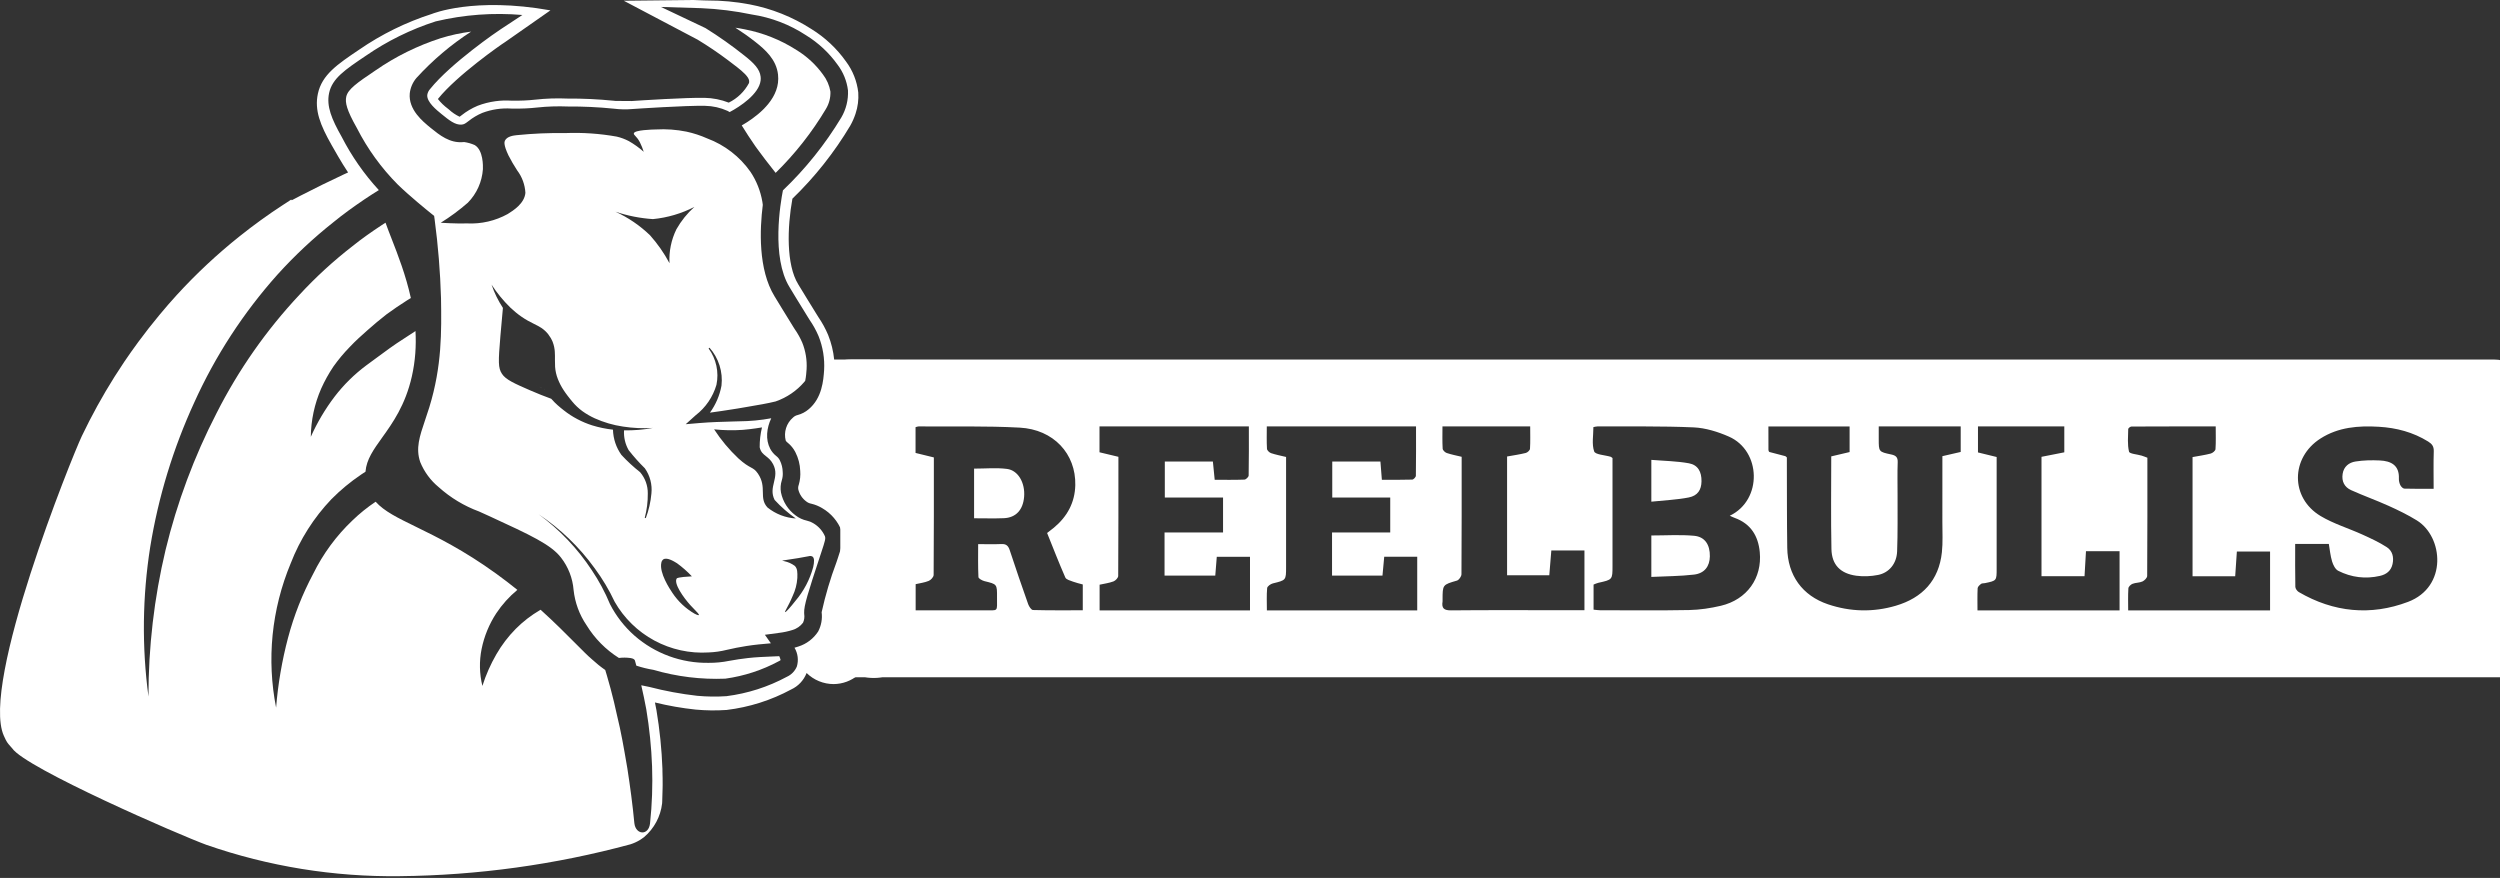
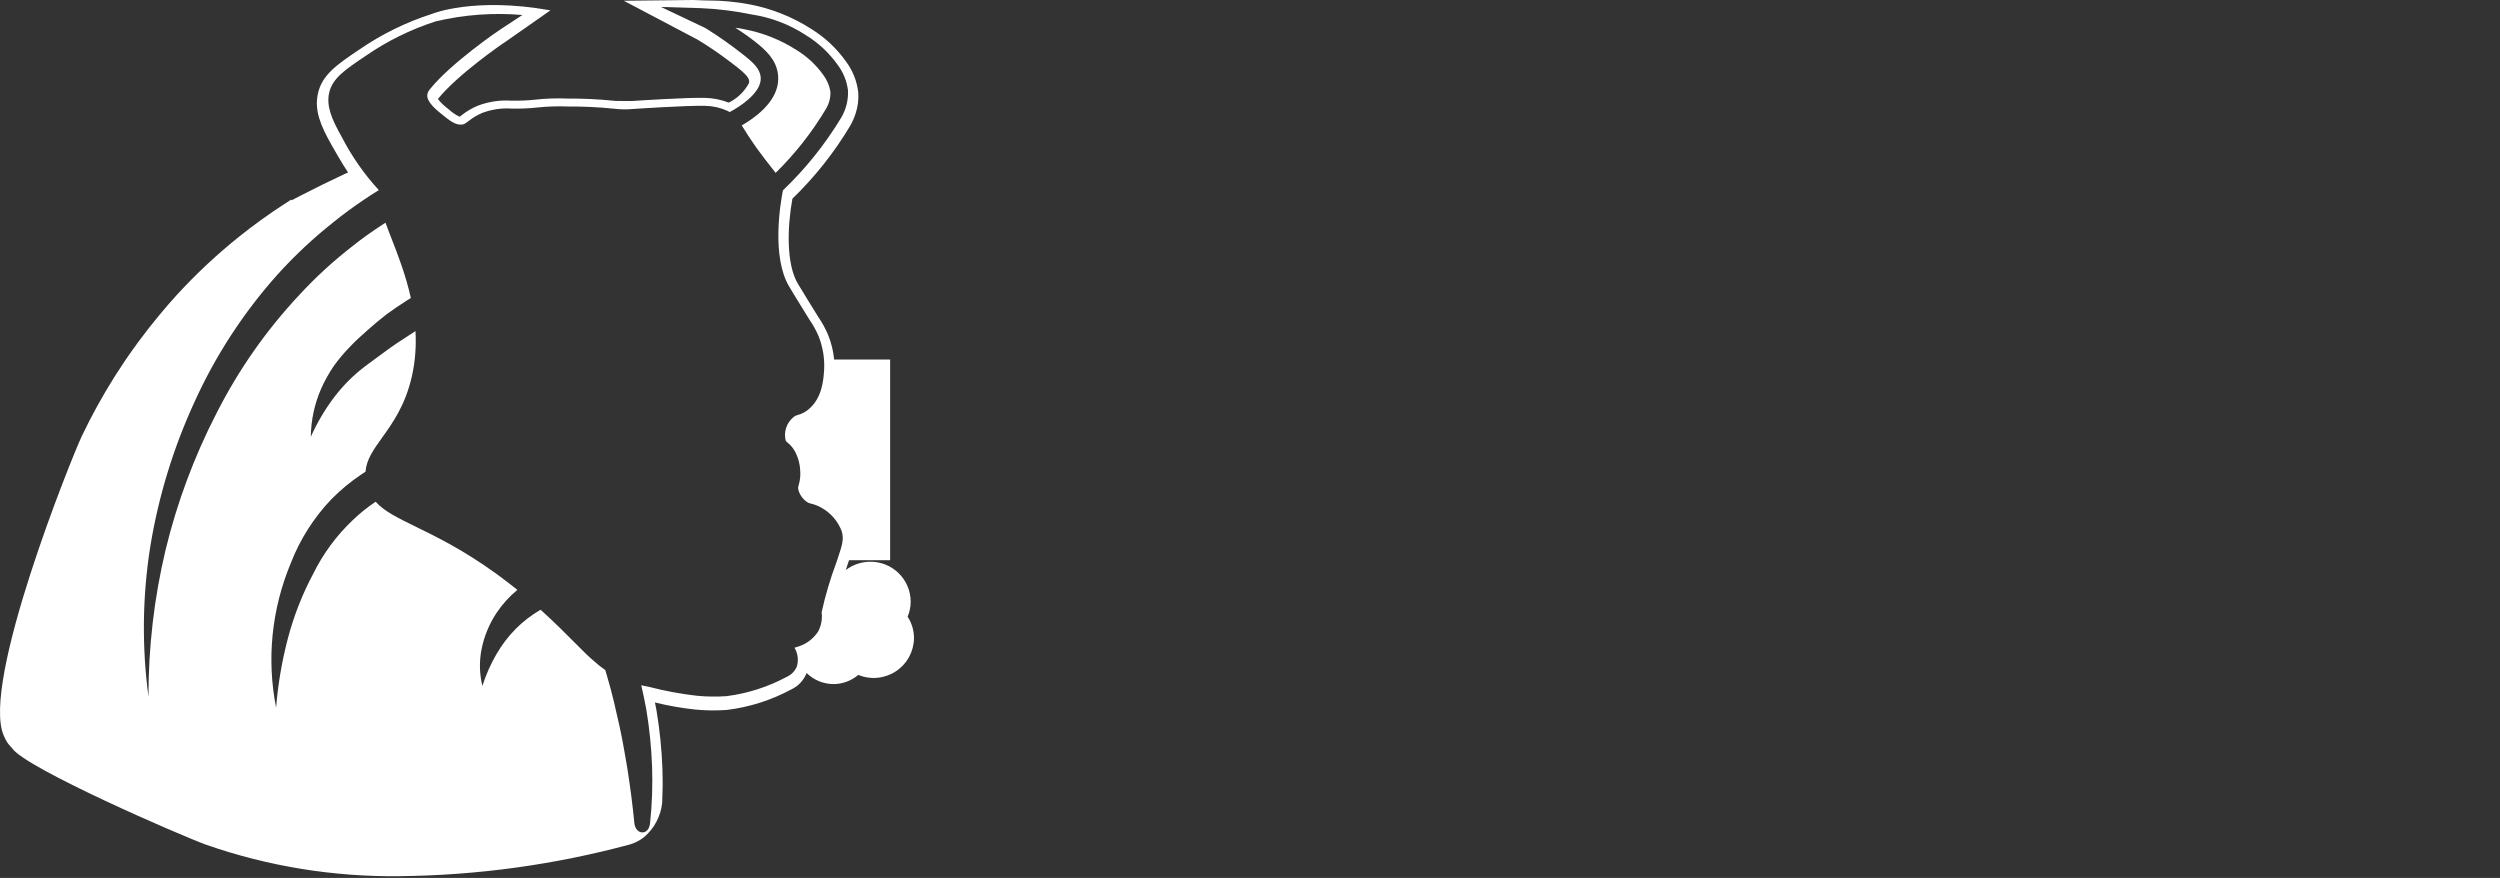
<svg xmlns="http://www.w3.org/2000/svg" width="299" height="105" viewBox="0 0 299 105" fill="none">
  <rect x="0" y="0" width="299" height="105" fill="#333333" stroke="none" />
  <g clip-path="url(#clip0_208_896)">
    <path fill-rule="evenodd" clip-rule="evenodd" d="M199.997 43C232.586 43 265.175 43 297.764 43C299.499 43 299.5 43.001 299.5 44.706C299.5 56.489 299.5 68.272 299.5 80.055C299.499 81.553 299.415 81.637 297.903 81.637C286.977 81.638 276.051 81.638 265.126 81.638C263.382 81.638 263.366 81.654 263.365 83.429C263.365 89.119 263.367 94.808 263.365 100.498C263.364 101.897 263.261 102 261.882 102C220.879 102 179.876 102 138.873 102C137.52 101.999 137.414 101.899 137.414 100.574C137.412 94.761 137.414 88.947 137.412 83.133C137.412 81.757 137.293 81.638 135.916 81.638C124.645 81.637 113.374 81.638 102.102 81.637C100.585 81.637 100.5 81.554 100.5 80.06C100.5 68.215 100.5 56.37 100.5 44.525C100.5 43.063 100.563 43.001 102.042 43.001C134.694 43 167.346 43 199.997 43ZM190.591 72.915C190.888 72.942 191.136 72.986 191.383 72.986C194.934 72.989 198.487 73.029 202.037 72.96C203.301 72.935 204.586 72.741 205.818 72.45C208.936 71.713 210.769 69.145 210.468 66.025C210.283 64.111 209.408 62.642 207.468 61.94C207.286 61.874 207.112 61.785 206.881 61.683C210.819 59.798 210.642 53.913 206.768 52.214C205.454 51.638 203.982 51.178 202.561 51.115C198.729 50.946 194.886 51.019 191.047 51.001C190.898 51 190.749 51.051 190.569 51.083C190.569 52.097 190.362 53.129 190.663 53.99C190.798 54.378 191.949 54.424 192.638 54.63C192.692 54.646 192.736 54.696 192.856 54.782C192.856 59.049 192.856 63.364 192.856 67.68C192.856 69.332 192.855 69.329 191.152 69.706C190.946 69.751 190.753 69.854 190.591 69.916V72.915ZM116.987 65.078C117.995 65.078 118.888 65.106 119.779 65.068C120.343 65.044 120.592 65.278 120.764 65.804C121.473 67.965 122.212 70.115 122.97 72.258C123.069 72.535 123.342 72.952 123.543 72.958C125.514 73.011 127.487 72.99 129.5 72.99V69.901C129.104 69.79 128.708 69.707 128.334 69.566C128.005 69.44 127.525 69.325 127.413 69.07C126.642 67.314 125.95 65.523 125.234 63.746C125.555 63.495 125.805 63.311 126.043 63.114C127.633 61.795 128.558 60.111 128.605 58.024C128.689 54.272 126.007 51.361 121.956 51.144C117.934 50.928 113.896 51.032 109.864 51C109.747 50.999 109.629 51.057 109.5 51.09V54.172L111.689 54.708C111.689 59.449 111.698 64.108 111.663 68.766C111.661 69.012 111.334 69.368 111.078 69.474C110.577 69.681 110.019 69.747 109.512 69.865V72.996C109.908 72.996 110.243 72.996 110.578 72.996C112.936 72.996 115.293 73.007 117.651 72.993C119.482 72.982 119.228 73.242 119.243 71.42C119.256 69.856 119.242 69.871 117.753 69.507C117.475 69.438 117.029 69.198 117.021 69.019C116.958 67.717 116.987 66.411 116.987 65.078ZM224.697 51V52.511C224.697 54.029 224.695 54.038 226.199 54.357C226.721 54.468 226.989 54.672 226.965 55.277C226.914 56.606 226.954 57.938 226.949 59.268C226.941 61.495 226.98 63.724 226.895 65.947C226.839 67.41 225.941 68.501 224.611 68.764C223.774 68.929 222.873 68.972 222.029 68.859C220.109 68.6 219.078 67.549 219.04 65.664C218.964 61.986 219.017 58.306 219.017 54.583L221.212 54.066V51.008H211.501C211.501 51.989 211.497 52.91 211.506 53.83C211.507 53.911 211.572 54.045 211.633 54.061C212.26 54.236 212.892 54.391 213.522 54.556C213.574 54.57 213.613 54.63 213.709 54.712C213.709 55.008 213.708 55.346 213.709 55.685C213.722 58.964 213.707 62.245 213.755 65.523C213.803 68.805 215.551 71.235 218.633 72.276C221.301 73.176 224.029 73.242 226.731 72.447C229.935 71.504 231.889 69.408 232.25 66.053C232.378 64.859 232.305 63.643 232.307 62.437C232.314 59.815 232.31 57.194 232.31 54.557L234.5 54.053V51L224.697 51ZM145.278 57.384C146.493 57.384 147.665 57.406 148.834 57.361C149.016 57.355 149.336 57.045 149.339 56.87C149.376 54.925 149.363 52.979 149.363 51H131.5V54.093L133.762 54.634C133.762 59.426 133.769 64.155 133.737 68.885C133.735 69.111 133.416 69.445 133.171 69.537C132.645 69.734 132.07 69.806 131.513 69.93V73H149.5V66.594H145.526L145.347 68.841H139.28V63.68H146.277V59.505H139.312V55.197H145.061L145.278 57.384ZM151.519 73H169.5V66.582H165.553L165.344 68.84H159.312V63.68H166.272V59.507H159.338V55.197H165.099L165.271 57.382C166.511 57.382 167.708 57.399 168.904 57.36C169.06 57.355 169.335 57.064 169.338 56.902C169.368 54.956 169.357 53.01 169.357 51H151.508C151.508 51.929 151.479 52.806 151.531 53.678C151.542 53.865 151.813 54.127 152.018 54.196C152.598 54.391 153.206 54.504 153.815 54.652C153.815 59.118 153.815 63.468 153.815 67.819C153.815 69.406 153.811 69.387 152.234 69.774C151.966 69.84 151.571 70.124 151.551 70.336C151.474 71.203 151.519 72.081 151.519 73ZM274.503 65.058C274.503 66.801 274.488 68.495 274.522 70.188C274.527 70.403 274.741 70.697 274.941 70.813C279.104 73.237 283.53 73.673 287.998 71.985C292.749 70.19 292.223 64.202 289.058 62.243C287.977 61.575 286.82 61.014 285.658 60.49C284.19 59.827 282.665 59.286 281.197 58.623C280.398 58.264 280.041 57.575 280.179 56.675C280.315 55.793 280.939 55.32 281.715 55.196C282.669 55.044 283.658 55.026 284.626 55.071C285.972 55.133 286.971 55.647 286.907 57.233C286.896 57.496 286.963 57.787 287.079 58.024C287.168 58.203 287.389 58.434 287.558 58.44C288.709 58.476 289.861 58.459 291.063 58.459C291.063 56.874 291.031 55.417 291.078 53.964C291.096 53.393 290.868 53.093 290.411 52.809C288.602 51.686 286.613 51.166 284.509 51.041C282.062 50.897 279.67 51.08 277.531 52.447C273.956 54.731 273.908 59.539 277.54 61.715C279.093 62.645 280.884 63.179 282.548 63.936C283.541 64.387 284.543 64.85 285.455 65.437C286.141 65.879 286.327 66.639 286.148 67.461C285.969 68.281 285.404 68.701 284.645 68.876C282.911 69.273 281.222 69.063 279.65 68.267C279.299 68.089 279.043 67.564 278.917 67.149C278.712 66.468 278.648 65.745 278.529 65.058H274.503ZM183.011 51H172.519C172.519 51.923 172.491 52.795 172.542 53.661C172.554 53.849 172.824 54.11 173.029 54.179C173.603 54.373 174.205 54.484 174.814 54.632C174.814 59.392 174.823 64.035 174.791 68.677C174.789 68.941 174.492 69.368 174.25 69.439C172.537 69.94 172.531 69.916 172.532 71.746C172.532 71.808 172.541 71.872 172.531 71.934C172.397 72.743 172.695 73.008 173.548 73C177.911 72.956 182.274 72.98 186.636 72.98C187.568 72.98 188.499 72.98 189.5 72.98V65.839H185.538C185.454 66.86 185.374 67.843 185.295 68.805H180.247V54.597C181.019 54.458 181.761 54.353 182.483 54.173C182.688 54.122 182.976 53.856 182.988 53.674C183.041 52.807 183.011 51.934 183.011 51ZM254.53 73H271.5V65.96H267.529C267.459 67.004 267.394 67.964 267.329 68.923H262.229V54.666C262.991 54.524 263.709 54.427 264.403 54.244C264.632 54.184 264.959 53.913 264.973 53.719C265.034 52.852 264.999 51.976 264.999 51C261.573 51 258.247 50.997 254.921 51.014C254.786 51.014 254.538 51.205 254.535 51.311C254.519 52.219 254.425 53.156 254.632 54.019C254.696 54.282 255.619 54.336 256.145 54.494C256.353 54.557 256.553 54.642 256.827 54.743C256.827 59.458 256.835 64.172 256.802 68.886C256.8 69.115 256.481 69.433 256.234 69.546C255.873 69.71 255.425 69.677 255.051 69.824C254.839 69.907 254.565 70.17 254.554 70.366C254.499 71.235 254.53 72.108 254.53 73ZM236.507 73H253.5V65.922H249.483L249.31 68.91H244.163V54.636L246.891 54.098V51H236.566V54.111L238.799 54.657C238.799 59.184 238.799 63.602 238.799 68.021C238.799 69.452 238.799 69.453 237.396 69.743C237.242 69.775 237.048 69.746 236.939 69.831C236.766 69.966 236.535 70.168 236.526 70.351C236.483 71.225 236.507 72.104 236.507 73ZM169.846 84.034C170.047 84.76 170.047 85.65 170.384 85.802C171.436 86.277 171.376 87.114 171.336 87.926C171.319 88.282 170.923 88.62 170.7 88.966C170.388 88.762 169.977 88.625 169.78 88.342C168.921 87.103 168.133 85.816 167.297 84.56C167.152 84.342 166.912 84.038 166.707 84.031C165.396 83.982 164.082 84.006 162.5 84.006C162.705 84.767 162.804 85.343 163.02 85.872C163.183 86.272 163.69 86.603 163.708 86.98C163.804 88.951 163.831 90.928 163.784 92.9C163.776 93.267 163.259 93.598 163.083 93.991C162.885 94.43 162.73 94.921 162.719 95.392C162.715 95.564 163.173 95.89 163.43 95.899C164.716 95.949 166.008 95.953 167.292 95.885C167.589 95.87 168.086 95.534 168.111 95.304C168.167 94.806 168.492 94.107 167.501 93.929C166.726 93.79 166.316 92.041 166.928 91.518C167.151 91.329 167.723 91.318 168 91.47C168.359 91.667 168.606 92.09 168.859 92.446C169.405 93.212 169.987 93.964 170.438 94.784C171.057 95.908 171.988 96.054 173.148 95.986C174.062 95.933 174.31 95.595 174.296 94.728C174.253 92.249 174.279 89.768 174.318 87.288C174.324 86.878 174.438 86.182 174.665 86.108C175.874 85.713 175.426 84.871 175.386 84.034H169.846ZM222.5 89.955C222.49 91.853 223.049 93.528 224.541 94.754C226.191 96.11 228.08 96.328 230.026 95.559C232.001 94.779 233.103 93.203 233.416 91.12C233.917 87.783 232.134 84.773 229.365 84.16C225.549 83.316 222.507 85.885 222.5 89.955ZM257.287 88.044C257.287 87.38 257.233 86.759 257.301 86.152C257.384 85.398 257.039 85.026 256.419 84.735C254.751 83.952 253.032 83.792 251.269 84.267C249.819 84.657 248.813 85.769 248.719 86.984C248.6 88.524 249.184 89.506 250.748 90.27C251.403 90.59 252.105 90.806 252.776 91.093C253.223 91.284 253.724 91.435 254.067 91.754C254.364 92.03 254.666 92.552 254.608 92.903C254.552 93.243 254.051 93.738 253.726 93.755C252.933 93.796 252.037 93.783 251.36 93.434C250.91 93.202 250.766 92.351 250.447 91.697H248.518C248.518 92.509 248.56 93.281 248.504 94.047C248.463 94.616 248.725 94.887 249.167 95.117C251.078 96.11 253.087 96.208 255.115 95.696C256.257 95.408 257.156 94.678 257.414 93.416C257.654 92.246 257.409 91.137 256.464 90.383C255.831 89.877 255.057 89.544 254.322 89.186C253.64 88.854 252.879 88.666 252.243 88.267C251.894 88.05 251.454 87.424 251.546 87.164C251.686 86.77 252.218 86.352 252.646 86.265C254.198 85.946 254.785 86.389 255.175 87.948C255.181 87.972 255.215 87.989 255.272 88.044H257.287ZM184.696 88.904C183.894 88.904 183.173 88.928 182.454 88.898C181.625 88.863 181.083 88.318 181.127 87.626C181.176 86.871 181.687 86.411 182.538 86.441C183.2 86.465 183.854 86.564 184.139 87.33C184.191 87.471 184.36 87.626 184.505 87.665C185.885 88.042 186.462 87.605 186.494 86.177C186.503 85.799 186.468 85.42 186.494 85.046C186.546 84.3 186.272 83.989 185.477 84C182.812 84.039 180.145 84.013 177.48 84.02C177.209 84.021 176.939 84.074 176.5 84.122C176.626 84.764 176.549 85.586 176.88 85.813C177.583 86.296 177.68 86.911 177.694 87.589C177.728 89.317 177.755 91.049 177.672 92.774C177.652 93.207 177.157 93.599 176.975 94.048C176.794 94.497 176.657 94.995 176.659 95.47C176.66 95.641 177.118 95.943 177.379 95.955C178.591 96.01 179.808 96.017 181.02 95.962C181.35 95.947 181.926 95.675 181.942 95.483C181.987 94.943 182.344 94.207 181.411 93.921C181.206 93.858 181.006 93.455 180.978 93.19C180.859 92.082 181.653 91.389 183.052 91.316C184.863 91.221 184.864 91.22 184.773 89.404C184.767 89.284 184.737 89.166 184.696 88.904ZM200.51 91.691C200.51 92.606 200.477 93.413 200.53 94.215C200.547 94.469 200.733 94.819 200.944 94.939C203.089 96.157 205.359 96.308 207.649 95.486C208.715 95.104 209.376 94.245 209.482 93.032C209.593 91.781 209.196 90.746 208.133 90.085C207.464 89.668 206.719 89.377 206 89.047C205.364 88.754 204.68 88.546 204.091 88.18C203.813 88.006 203.538 87.528 203.571 87.222C203.604 86.914 203.984 86.46 204.276 86.402C204.912 86.276 205.6 86.286 206.242 86.395C206.53 86.443 206.955 86.843 206.978 87.113C207.059 88.044 207.542 88.223 208.322 88.113C208.612 88.072 208.913 88.106 209.29 88.106C209.29 87.245 209.327 86.473 209.27 85.71C209.25 85.453 209.051 85.103 208.833 84.984C206.791 83.859 204.658 83.648 202.512 84.616C201.418 85.109 200.718 86.007 200.701 87.299C200.685 88.571 201.297 89.498 202.382 90.065C203.136 90.459 203.95 90.734 204.73 91.08C205.23 91.301 205.78 91.477 206.187 91.819C206.468 92.056 206.722 92.577 206.662 92.911C206.603 93.236 206.139 93.709 205.838 93.722C205.011 93.755 204.119 93.725 203.367 93.425C203.011 93.284 202.915 92.469 202.702 91.959C202.668 91.878 202.642 91.794 202.606 91.691H200.51ZM188.512 84C188.512 84.936 188.475 85.742 188.529 86.543C188.553 86.894 188.764 87.528 188.887 87.527C189.552 87.523 190.217 87.359 190.882 87.254C191.182 87.207 191.662 87.037 191.753 87.156C192.057 87.555 192.379 88.048 192.411 88.525C192.498 89.827 192.461 91.141 192.433 92.449C192.419 93.071 192.341 93.635 191.614 93.987C191.366 94.106 191.384 94.861 191.374 95.328C191.37 95.481 191.639 95.745 191.819 95.78C193.428 96.103 195.033 96.081 196.651 95.644V94.233C196.23 93.861 195.673 93.602 195.662 93.321C195.591 91.455 195.587 89.582 195.674 87.718C195.704 87.077 196.788 86.611 197.006 87.032C197.508 87.999 198.306 87.491 198.976 87.562C199.133 87.579 199.466 87.316 199.472 87.171C199.515 86.13 199.495 85.085 199.495 84H188.512ZM239.437 86.111V93.199C238.109 93.611 238.109 93.611 238.357 95H243.603V93.541L242.427 93.185V86.134H244.19L244.329 87.298C244.892 87.298 245.43 87.331 245.958 87.28C246.148 87.262 246.465 87.049 246.472 86.914C246.516 85.946 246.495 84.976 246.495 84H235.5V87.254H237.55L237.812 86.111H239.437ZM152.5 87.477L150.698 87.388C150.871 86.229 151.031 85.15 151.201 84.012H149.514C149.376 84.866 149.23 85.689 149.112 86.515C148.969 87.506 148.849 87.584 147.814 87.258L148.304 84H146.643L146.014 87.474H144.092V88.957L145.789 89.058L145.452 91.145H143.5V92.657C144.101 92.686 144.628 92.711 145.205 92.738L144.731 95.999H146.397C146.54 95.178 146.753 94.42 146.784 93.655C146.825 92.653 147.297 92.536 148.103 92.791L147.617 96H149.269L149.847 92.735L151.869 92.642V91.142L150.079 91.048L150.421 88.966H152.5V87.477ZM216.995 84H211.5V85.511L212.72 85.831C212.72 87.862 212.683 89.911 212.738 91.959C212.762 92.827 212.683 93.494 211.536 93.473V95H220.5V91.487H218.453C218.381 91.994 218.316 92.461 218.248 92.949H215.655V85.814C217.245 85.505 217.245 85.505 216.995 84ZM159.398 93.988V84L154.52 84.852V86.536H156.498V94.041L154.5 94.378V96H161.396C161.636 94.463 161.636 94.463 159.398 93.988Z" fill="white" />
    <path fill-rule="evenodd" clip-rule="evenodd" d="M197.5 69V64.042C199.231 64.042 200.937 63.926 202.61 64.079C203.921 64.198 204.52 65.162 204.499 66.54C204.481 67.728 203.868 68.573 202.603 68.722C200.956 68.916 199.28 68.912 197.5 69Z" fill="white" />
-     <path fill-rule="evenodd" clip-rule="evenodd" d="M197.5 60V55C199.032 55.127 200.537 55.145 201.988 55.408C203.079 55.605 203.515 56.425 203.5 57.563C203.486 58.575 203.058 59.285 201.965 59.498C200.54 59.775 199.064 59.835 197.5 60Z" fill="white" />
    <path fill-rule="evenodd" clip-rule="evenodd" d="M116.5 61.986V56.047C117.844 56.047 119.154 55.92 120.435 56.082C121.781 56.251 122.618 57.765 122.486 59.406C122.36 60.981 121.506 61.918 120.057 61.976C118.902 62.023 117.745 61.986 116.5 61.986Z" fill="white" />
  </g>
-   <path d="M65.189 46.577C64.71 46.386 64.233 46.187 63.758 45.98C64.232 46.186 64.708 46.383 65.186 46.572L65.189 46.577Z" fill="white" />
-   <path fill-rule="evenodd" clip-rule="evenodd" d="M78.149 80.114C77.455 80 76.772 79.832 76.106 79.612L75.934 78.987C75.878 78.854 75.725 78.75 75.399 78.7C74.942 78.637 74.478 78.635 74.021 78.692C72.448 77.702 71.122 76.361 70.149 74.773C69.293 73.515 68.761 72.066 68.6 70.553C68.486 69.148 67.965 67.806 67.1 66.693C65.9 65.133 63.463 64.007 58.6 61.765C58.135 61.551 57.702 61.356 57.293 61.173C55.517 60.518 53.881 59.532 52.473 58.267C51.498 57.466 50.738 56.435 50.261 55.267C49.697 53.625 50.179 52.201 50.846 50.231C51.012 49.748 51.182 49.243 51.346 48.709C52.866 43.765 52.805 39.655 52.746 35.681L52.746 35.674C52.654 32.517 52.398 29.366 51.981 26.235L51.923 25.819L51.594 25.557C51.592 25.555 51.568 25.535 51.524 25.5C51.115 25.17 49.018 23.475 47.573 22.071C45.604 20.09 43.956 17.813 42.688 15.324C41.432 13.113 41.268 12.248 41.411 11.57C41.599 10.684 42.68 9.92 44.911 8.42C47.31 6.758 49.94 5.459 52.718 4.564C53.903 4.198 55.118 3.936 56.349 3.78C53.94 5.339 51.741 7.202 49.808 9.322C49.365 9.841 49.087 10.48 49.008 11.158C48.828 13.114 50.561 14.525 51.492 15.282L51.509 15.296C52.578 16.162 53.783 17.138 55.392 16.998C55.427 16.994 55.461 16.99 55.496 16.986C55.936 17.047 56.367 17.169 56.775 17.35C57.819 17.973 57.766 19.881 57.756 20.232C57.653 21.741 57.014 23.163 55.956 24.243C54.941 25.129 53.856 25.932 52.711 26.643C52.711 26.643 54.572 26.764 55.882 26.721C57.566 26.802 59.24 26.414 60.716 25.6C61.4 25.172 62.721 24.344 62.838 23.064C62.785 22.092 62.443 21.158 61.856 20.382C61.472 19.798 61.121 19.194 60.805 18.571C60.211 17.311 60.322 16.962 60.391 16.819C60.642 16.298 61.434 16.204 61.804 16.165C63.736 15.969 65.677 15.886 67.618 15.916C69.674 15.836 71.733 15.977 73.759 16.338C74.264 16.455 74.752 16.637 75.211 16.878C75.847 17.241 76.443 17.669 76.99 18.156C76.866 17.765 76.713 17.384 76.531 17.016C76.324 16.621 76.122 16.407 75.984 16.26C75.858 16.127 75.785 16.049 75.808 15.943C75.894 15.543 78.036 15.49 78.452 15.483C79.678 15.413 80.908 15.502 82.112 15.746C82.962 15.931 83.791 16.203 84.586 16.557C86.675 17.337 88.48 18.732 89.761 20.557C90.478 21.635 90.961 22.852 91.178 24.128L91.182 24.153L91.191 24.212C91.206 24.311 91.219 24.407 91.23 24.501C90.863 27.416 90.664 32.228 92.636 35.44L93.576 36.981C94.016 37.703 94.457 38.425 94.906 39.14L95.058 39.379C95.41 39.882 95.71 40.42 95.953 40.984C96.353 41.985 96.529 43.061 96.47 44.137L96.47 44.143C96.443 44.532 96.408 45.033 96.303 45.54C96.269 45.586 96.233 45.631 96.197 45.676C95.282 46.745 94.099 47.55 92.769 48.011C91.796 48.252 90.662 48.443 89.525 48.634L89.524 48.635C89.096 48.707 88.667 48.779 88.247 48.854L87.622 48.952C86.719 49.093 85.814 49.235 84.907 49.353C85.601 48.399 86.076 47.296 86.29 46.123C86.383 45.308 86.303 44.483 86.056 43.702C85.809 42.92 85.401 42.199 84.857 41.585L84.747 41.672C85.2 42.291 85.517 42.998 85.679 43.747C85.841 44.496 85.844 45.271 85.688 46.022C85.268 47.47 84.396 48.747 83.2 49.666L82.011 50.736L83.611 50.599C84.984 50.483 86.363 50.445 87.742 50.407L88.404 50.389C89.692 50.38 90.976 50.258 92.241 50.024C91.69 51.186 91.529 52.563 92.119 53.677C92.299 54.014 92.546 54.31 92.846 54.546C93.028 54.683 93.174 54.861 93.274 55.066C93.486 55.495 93.602 55.966 93.612 56.445C93.642 56.78 93.606 57.117 93.506 57.438C93.353 57.913 93.319 58.417 93.406 58.908C93.631 60.002 94.252 60.975 95.149 61.64C95.552 61.95 96.019 62.167 96.516 62.274C96.78 62.332 97.032 62.434 97.263 62.574C97.884 62.933 98.374 63.48 98.663 64.136C98.75 64.421 98.704 64.623 98.219 66.087L98.056 66.58C96.633 70.901 96.143 72.439 96.176 73.301L96.184 73.454C96.238 73.801 96.189 74.157 96.042 74.476C95.726 74.894 95.284 75.199 94.782 75.347C94.263 75.51 93.729 75.625 93.189 75.689L91.48 75.92L92.196 76.938C91.216 77.022 90.238 77.109 89.263 77.264C88.483 77.384 87.691 77.544 86.935 77.719C86.219 77.9 85.487 78.005 84.749 78.032C82.498 78.174 80.252 77.681 78.267 76.611C76.281 75.541 74.636 73.935 73.517 71.977C72.852 70.56 72.048 69.213 71.117 67.955C69.287 65.424 67.019 63.241 64.422 61.507C66.921 63.339 69.073 65.603 70.777 68.192C71.637 69.471 72.368 70.833 72.957 72.258C73.689 73.684 74.682 74.96 75.884 76.021C78.339 78.172 81.507 79.333 84.771 79.276C85.585 79.281 86.399 79.202 87.197 79.04C87.96 78.903 88.695 78.785 89.453 78.703C90.404 78.596 91.365 78.556 92.325 78.517L92.326 78.517C92.617 78.505 92.909 78.493 93.2 78.479C93.269 78.628 93.323 78.785 93.361 78.946C93.305 78.998 93.24 79.039 93.17 79.068C91.172 80.145 88.997 80.856 86.749 81.168C83.844 81.284 80.94 80.928 78.149 80.114ZM73.612 25.32C75.061 25.807 76.568 26.105 78.094 26.205C79.823 26.035 81.504 25.541 83.049 24.748C82.192 25.515 81.467 26.417 80.9 27.417C80.281 28.678 79.996 30.076 80.071 31.478C79.432 30.279 78.653 29.16 77.749 28.145C76.538 26.976 75.138 26.021 73.608 25.32H73.612ZM93.536 67.047C95.009 66.83 96.11 66.657 96.729 66.522C96.803 66.499 96.88 66.491 96.957 66.499C97.034 66.507 97.108 66.53 97.175 66.568C97.413 66.74 97.398 67.205 97.26 67.818C96.859 69.311 96.13 70.696 95.127 71.873C94.59 72.56 93.975 73.264 93.896 73.208C93.86 73.182 93.942 73.029 94.09 72.753C94.263 72.431 94.527 71.941 94.796 71.292C95.121 70.614 95.313 69.879 95.361 69.129L95.362 69.076C95.377 68.499 95.39 68.002 95.054 67.677C94.681 67.403 94.254 67.213 93.802 67.118C93.691 67.086 93.6 67.063 93.536 67.047ZM88.84 51.411C87.697 51.49 86.549 51.469 85.409 51.35C86.235 52.619 87.209 53.785 88.31 54.824C89.038 55.486 89.472 55.723 89.797 55.9C90.127 56.08 90.345 56.199 90.647 56.639C91.214 57.469 91.227 58.198 91.238 58.866C91.249 59.521 91.259 60.119 91.792 60.695C92.759 61.474 93.943 61.934 95.182 62.01C94.257 61.367 93.407 60.623 92.645 59.792C92.249 59.009 92.406 58.349 92.565 57.686C92.727 57.007 92.89 56.325 92.458 55.507C92.204 55.026 91.895 54.783 91.613 54.562C91.277 54.298 90.979 54.064 90.858 53.493C90.852 52.693 90.944 51.895 91.134 51.118C91.134 51.118 89.892 51.33 88.84 51.411ZM74.5 51.016C73.337 50.844 72.204 50.513 71.132 50.031C70.612 49.794 70.116 49.507 69.651 49.174C69.201 48.843 68.793 48.457 68.439 48.025C68.363 47.936 68.274 47.826 68.193 47.724L68.163 47.687C68.074 47.576 67.981 47.459 67.896 47.346C67.72 47.122 67.565 46.897 67.42 46.677C67.139 46.255 66.905 45.803 66.72 45.331C66.535 44.862 66.423 44.368 66.389 43.866C66.374 43.605 66.368 43.33 66.371 43.034L66.371 42.987C66.374 42.703 66.378 42.392 66.354 42.058C66.352 42.038 66.35 42.018 66.348 41.998L66.347 41.977L66.346 41.974L66.346 41.972C66.345 41.958 66.344 41.942 66.342 41.928C66.341 41.92 66.341 41.912 66.34 41.904C66.338 41.887 66.337 41.87 66.335 41.852C66.332 41.832 66.329 41.811 66.326 41.79L66.281 41.513C66.243 41.324 66.19 41.138 66.122 40.958L66.071 40.821L66.009 40.691C65.97 40.603 65.926 40.518 65.877 40.435C65.782 40.274 65.677 40.119 65.563 39.971C65.329 39.677 65.051 39.421 64.738 39.212C64.462 39.039 64.176 38.882 63.881 38.744C63.614 38.611 63.362 38.483 63.114 38.344C62.866 38.205 62.626 38.053 62.39 37.891C62.154 37.729 61.925 37.557 61.702 37.373C61.479 37.189 61.262 36.998 61.049 36.799C60.196 35.967 59.438 35.043 58.79 34.043C59.121 35.025 59.578 35.961 60.149 36.826C60.043 37.933 59.941 39.059 59.849 40.172C59.586 43.315 59.573 43.992 60.03 44.703C60.486 45.413 61.534 45.87 63.435 46.699L63.445 46.703C64.264 47.059 65.102 47.394 65.937 47.697C65.953 47.718 65.971 47.738 65.988 47.758L66.002 47.773C66.221 48.02 66.455 48.254 66.702 48.473C66.823 48.58 66.944 48.681 67.063 48.78C67.182 48.879 67.293 48.969 67.429 49.073C67.939 49.477 68.485 49.832 69.061 50.133C69.621 50.43 70.206 50.676 70.81 50.869C71.626 51.121 72.463 51.295 73.311 51.388C73.339 52.474 73.692 53.528 74.325 54.413C75.015 55.157 75.761 55.846 76.557 56.474C77.163 57.184 77.489 58.09 77.476 59.024C77.487 60.005 77.364 60.983 77.111 61.932L77.236 61.97C77.594 61.025 77.82 60.036 77.909 59.03C78.023 57.959 77.743 56.884 77.123 56.005C76.429 55.325 75.781 54.599 75.184 53.833C74.775 53.114 74.585 52.292 74.635 51.468C75.79 51.492 76.945 51.395 78.08 51.18C76.884 51.256 75.684 51.201 74.5 51.016ZM80.969 67.363C81.61 67.829 82.206 68.354 82.749 68.931C81.056 69.016 80.949 69.166 80.947 69.172C80.522 69.756 81.762 71.487 82.562 72.372C82.724 72.552 82.897 72.728 83.053 72.888C83.381 73.224 83.639 73.487 83.585 73.558C83.53 73.631 83.19 73.46 83.072 73.4C82.009 72.785 81.103 71.934 80.422 70.912C80.094 70.424 78.834 68.525 79.094 67.312C79.117 67.155 79.197 67.013 79.319 66.912C79.745 66.606 80.596 67.132 80.967 67.362L80.969 67.363Z" fill="white" />
  <path d="M90.309 17.445C90.382 17.545 90.455 17.645 90.528 17.751C91.107 18.551 91.886 19.569 92.766 20.675C95.085 18.403 97.101 15.841 98.766 13.054C99.153 12.424 99.346 11.693 99.319 10.954C99.193 10.217 98.891 9.521 98.438 8.926C97.584 7.741 96.502 6.738 95.255 5.977C93.357 4.763 91.244 3.922 89.03 3.5C88.657 3.424 88.297 3.364 87.951 3.315C88.751 3.831 89.568 4.403 90.323 4.998C91.539 5.952 92.853 7.121 93.053 8.927C93.09 9.257 93.087 9.589 93.045 9.918C92.727 12.364 90.202 14.148 88.712 14.999C89.22 15.828 89.755 16.645 90.309 17.445Z" fill="white" />
  <path fill-rule="evenodd" clip-rule="evenodd" d="M65.831 1.239L60.397 5.039C59.892 5.351 54.647 9.015 52.397 11.81L52.385 11.827L52.373 11.842C52.72 12.278 53.124 12.668 53.572 13L53.679 13.086C54.061 13.443 54.497 13.739 54.97 13.963C55.009 13.935 55.06 13.896 55.132 13.842C55.147 13.831 55.164 13.818 55.181 13.805C55.772 13.332 56.426 12.944 57.123 12.651C57.811 12.387 58.525 12.205 59.251 12.106C59.858 12.024 60.473 12.001 61.087 12.036H61.36C62.248 12.055 63.136 12.015 64.019 11.918C65.295 11.776 66.58 11.733 67.863 11.789C69.704 11.777 71.544 11.863 73.375 12.046L73.599 12.069C73.977 12.082 74.436 12.086 74.891 12.081L75.437 12.075V12.09L75.559 12.082C76.654 12.01 82.078 11.659 84.271 11.702C85.26 11.721 86.238 11.915 87.159 12.274C88.189 11.769 89.035 10.953 89.575 9.941C89.586 9.906 89.593 9.87 89.597 9.834C89.605 9.775 89.605 9.716 89.597 9.658C89.543 9.179 88.833 8.563 88.146 8.023C87.771 7.728 87.407 7.453 87.058 7.193C85.892 6.316 84.683 5.499 83.434 4.743L74.607 0.09L82.945 0C83.381 0.026 83.775 0.037 84.171 0.048L84.654 0.059C86.328 0.054 87.998 0.209 89.641 0.521C92.274 1.021 94.787 2.023 97.041 3.471C98.666 4.474 100.073 5.793 101.178 7.35C101.991 8.436 102.498 9.719 102.649 11.067C102.707 11.927 102.596 12.789 102.321 13.606C102.158 14.101 101.946 14.578 101.69 15.032C99.781 18.235 97.454 21.171 94.772 23.762C94.151 27.201 94.016 31.646 95.472 34.01L96.24 35.269C96.353 35.453 96.464 35.635 96.575 35.817C96.958 36.444 97.334 37.062 97.722 37.675L97.874 37.919C98.337 38.594 98.73 39.314 99.047 40.068C99.425 41.009 99.666 41.997 99.766 43H106.459V67H101.543C101.506 67.113 101.468 67.23 101.428 67.35C101.411 67.401 101.394 67.453 101.376 67.506L101.157 68.174C102.002 67.531 103.034 67.183 104.095 67.183C105.365 67.175 106.585 67.671 107.49 68.562C108.394 69.453 108.908 70.666 108.918 71.936C108.92 72.562 108.794 73.182 108.548 73.758C109.051 74.522 109.317 75.417 109.314 76.331C109.303 77.118 109.1 77.89 108.721 78.58C108.343 79.27 107.801 79.857 107.143 80.29C106.486 80.722 105.733 80.987 104.95 81.061C104.166 81.136 103.376 81.017 102.649 80.716C101.827 81.421 100.781 81.811 99.697 81.816C98.489 81.814 97.329 81.338 96.468 80.49C96.468 80.501 96.463 80.511 96.458 80.522L96.451 80.537C96.111 81.387 95.459 82.074 94.628 82.458C92.229 83.754 89.607 84.586 86.899 84.912C85.667 84.996 84.43 84.981 83.199 84.867C81.559 84.693 79.933 84.409 78.332 84.015C78.354 84.129 78.376 84.242 78.397 84.355C78.426 84.505 78.454 84.655 78.484 84.803L78.511 84.931C78.901 87.259 79.14 89.609 79.228 91.967V92.235C79.246 92.779 79.257 93.335 79.253 93.89L79.246 94.282C79.239 94.804 79.225 95.333 79.201 95.861L79.189 96.085C79.007 97.653 78.237 99.095 77.034 100.118C76.919 100.208 76.798 100.293 76.673 100.374L76.537 100.462C76.179 100.68 75.795 100.854 75.395 100.981C66.395 103.416 57.123 104.696 47.799 104.79C39.942 104.892 32.127 103.627 24.704 101.05C21.567 99.913 3.05 91.867 1.459 89.5L1.31 89.332C0.847 88.809 0.805 88.762 0.46 88C-2.355 81.741 8.625 54.602 9.785 52.158C10.947 49.725 12.249 47.361 13.685 45.079C14.065 44.479 14.453 43.879 14.857 43.279C15.405 42.47 15.972 41.669 16.555 40.878C17.364 39.782 18.206 38.708 19.071 37.666C19.782 36.809 20.46 36.029 21.143 35.281C23.461 32.747 25.974 30.398 28.66 28.257C30.332 26.922 32.06 25.672 33.8 24.54L34.828 23.87L34.896 23.949C35.24 23.767 35.585 23.586 35.931 23.408C37.665 22.514 39.4 21.661 41.088 20.873L41.63 20.626C41.418 20.308 41.214 19.988 41.017 19.669L40.957 19.569C40.778 19.276 40.602 18.983 40.43 18.689C40.172 18.247 39.919 17.803 39.664 17.354C38.305 14.96 37.599 13.189 38.017 11.217C38.499 8.94 40.364 7.684 42.946 5.947C45.628 4.097 48.567 2.652 51.67 1.659C51.67 1.659 56.653 -0.404 65.831 1.239ZM62.477 1.792L59.882 3.5C59.567 3.691 53.914 7.57 51.45 10.635C51.265 10.833 51.143 11.083 51.101 11.351C51.022 12.192 52.192 13.143 52.819 13.651L52.836 13.665C53.699 14.366 54.439 14.968 55.209 14.903C55.509 14.877 55.643 14.781 56.038 14.48C56.541 14.078 57.097 13.748 57.691 13.5C58.8 13.082 59.986 12.906 61.168 12.985H61.436C62.375 13.004 63.315 12.962 64.249 12.858C65.47 12.728 66.698 12.688 67.925 12.738C69.742 12.726 71.558 12.811 73.365 12.993C74.147 13.093 74.937 13.107 75.722 13.034C75.978 13.016 82.022 12.607 84.322 12.657C85.248 12.672 86.161 12.877 87.005 13.257L87.269 13.402C88.535 12.736 90.762 11.25 90.969 9.645C90.989 9.484 90.989 9.322 90.969 9.161C90.869 8.261 90.152 7.53 89.028 6.647C87.543 5.462 85.991 4.365 84.378 3.361L79.049 0.831L83.881 0.978C85.908 1.066 87.925 1.318 89.911 1.733C92.228 2.083 94.441 2.93 96.4 4.216C97.88 5.126 99.163 6.324 100.173 7.738C100.851 8.633 101.281 9.692 101.418 10.807C101.473 11.945 101.195 13.074 100.618 14.057C98.689 17.258 96.341 20.187 93.638 22.767C93.347 24.236 92.225 30.753 94.428 34.342L95.189 35.6C95.683 36.412 96.176 37.222 96.682 38.024L96.833 38.264C97.253 38.871 97.611 39.52 97.9 40.2C98.418 41.494 98.645 42.886 98.563 44.277L98.563 44.281C98.482 45.449 98.331 47.617 96.697 48.962C96.322 49.279 95.883 49.508 95.409 49.635C95.198 49.681 95.005 49.785 94.85 49.935C94.459 50.267 94.17 50.701 94.015 51.19C93.86 51.678 93.845 52.2 93.973 52.696C94.032 52.797 94.112 52.883 94.208 52.949C94.592 53.259 94.906 53.646 95.13 54.086C95.482 54.776 95.679 55.534 95.706 56.308C95.751 56.873 95.691 57.441 95.531 57.984C95.461 58.163 95.443 58.357 95.477 58.545C95.617 59.114 95.951 59.617 96.421 59.967C96.6 60.111 96.812 60.206 97.038 60.245C97.494 60.353 97.931 60.532 98.332 60.774C99.404 61.393 100.228 62.364 100.664 63.522C100.958 64.481 100.738 65.145 100.206 66.749L100.044 67.235C99.311 69.186 98.718 71.186 98.268 73.221C98.37 74.012 98.225 74.815 97.855 75.521C97.301 76.377 96.467 77.013 95.496 77.321C95.461 77.334 95.296 77.392 95.021 77.467C95.222 77.802 95.351 78.176 95.399 78.564C95.447 78.952 95.414 79.346 95.301 79.72C95.072 80.264 94.646 80.701 94.108 80.944C91.863 82.155 89.413 82.941 86.882 83.262C85.716 83.34 84.546 83.325 83.382 83.218C81.452 82.999 79.54 82.645 77.66 82.157C77.336 82.101 77.015 82.035 76.696 81.959C76.917 82.914 77.117 83.874 77.296 84.837C77.671 87.092 77.903 89.369 77.988 91.653C78.069 93.928 77.987 96.206 77.745 98.47C77.581 99.975 76.029 99.869 75.87 98.455C75.662 96.255 75.37 94.084 75.037 91.931L74.967 91.522C74.622 89.51 74.279 87.505 73.79 85.531C73.564 84.472 73.311 83.42 73.03 82.373L72.59 80.811L72.386 80.13C71.834 79.749 71.311 79.329 70.82 78.875C70.319 78.453 69.647 77.776 68.799 76.922C67.711 75.827 66.334 74.441 64.655 72.925L64.584 72.967C63.525 73.586 62.55 74.34 61.684 75.209C60.784 76.12 60.005 77.143 59.365 78.253C58.673 79.45 58.112 80.719 57.694 82.038C57.338 80.588 57.306 79.078 57.6 77.615C57.908 76.098 58.502 74.653 59.349 73.357C60.05 72.3 60.903 71.355 61.877 70.549C61.085 69.909 60.244 69.262 59.354 68.618C55.429 65.78 52.219 64.212 49.748 63.004C47.554 61.933 45.942 61.145 44.927 60.006C43.936 60.669 43.005 61.419 42.147 62.249C40.219 64.082 38.632 66.243 37.457 68.63C36.162 71.058 35.152 73.628 34.447 76.288C33.725 79.021 33.248 81.812 33.021 84.63C32.458 81.773 32.317 78.849 32.603 75.951C32.9 73 33.63 70.109 34.771 67.371C35.874 64.52 37.528 61.914 39.638 59.702C40.724 58.605 41.916 57.619 43.195 56.756C43.366 56.64 43.539 56.527 43.713 56.415C43.827 54.954 44.675 53.771 45.703 52.337C46.955 50.59 48.474 48.47 49.256 45.025C49.679 43.16 49.788 41.339 49.692 39.595C49.221 39.889 48.755 40.194 48.295 40.507C47.164 41.22 46.033 42.057 44.924 42.879C44.55 43.156 44.178 43.432 43.809 43.7C42.38 44.764 41.106 46.021 40.022 47.434C38.89 48.923 37.934 50.538 37.172 52.247C37.195 50.266 37.614 48.309 38.406 46.492C38.821 45.565 39.314 44.675 39.881 43.832C40.471 43.003 41.124 42.222 41.835 41.494C42.521 40.763 43.251 40.113 43.965 39.482C44.679 38.851 45.455 38.191 46.235 37.59C47.035 37.007 47.85 36.448 48.686 35.921L49.138 35.645C48.54 32.926 47.595 30.5 46.825 28.526C46.557 27.838 46.31 27.204 46.107 26.633C45.947 26.735 45.788 26.838 45.63 26.942C44.43 27.733 43.256 28.554 42.14 29.454C39.87 31.214 37.75 33.159 35.802 35.27C31.848 39.49 28.515 44.252 25.902 49.411C23.225 54.602 21.177 60.093 19.802 65.769C18.436 71.514 17.75 77.4 17.757 83.305C16.96 77.36 17.031 71.33 17.968 65.405C18.94 59.433 20.713 53.62 23.24 48.122C25.757 42.556 29.108 37.406 33.178 32.85C35.234 30.576 37.475 28.477 39.878 26.574C41.064 25.601 42.314 24.71 43.578 23.851C44.149 23.47 44.724 23.095 45.308 22.736C43.548 20.822 42.053 18.678 40.864 16.361C39.664 14.241 39.027 12.706 39.359 11.137C39.731 9.379 41.24 8.362 43.74 6.68C46.314 4.902 49.135 3.513 52.113 2.556C55.505 1.75 59.004 1.492 62.477 1.792Z" fill="white" />
  <defs>
    <clipPath id="clip0_208_896">
-       <rect width="200" height="38" fill="white" transform="translate(99 43)" />
-     </clipPath>
+       </clipPath>
  </defs>
</svg>